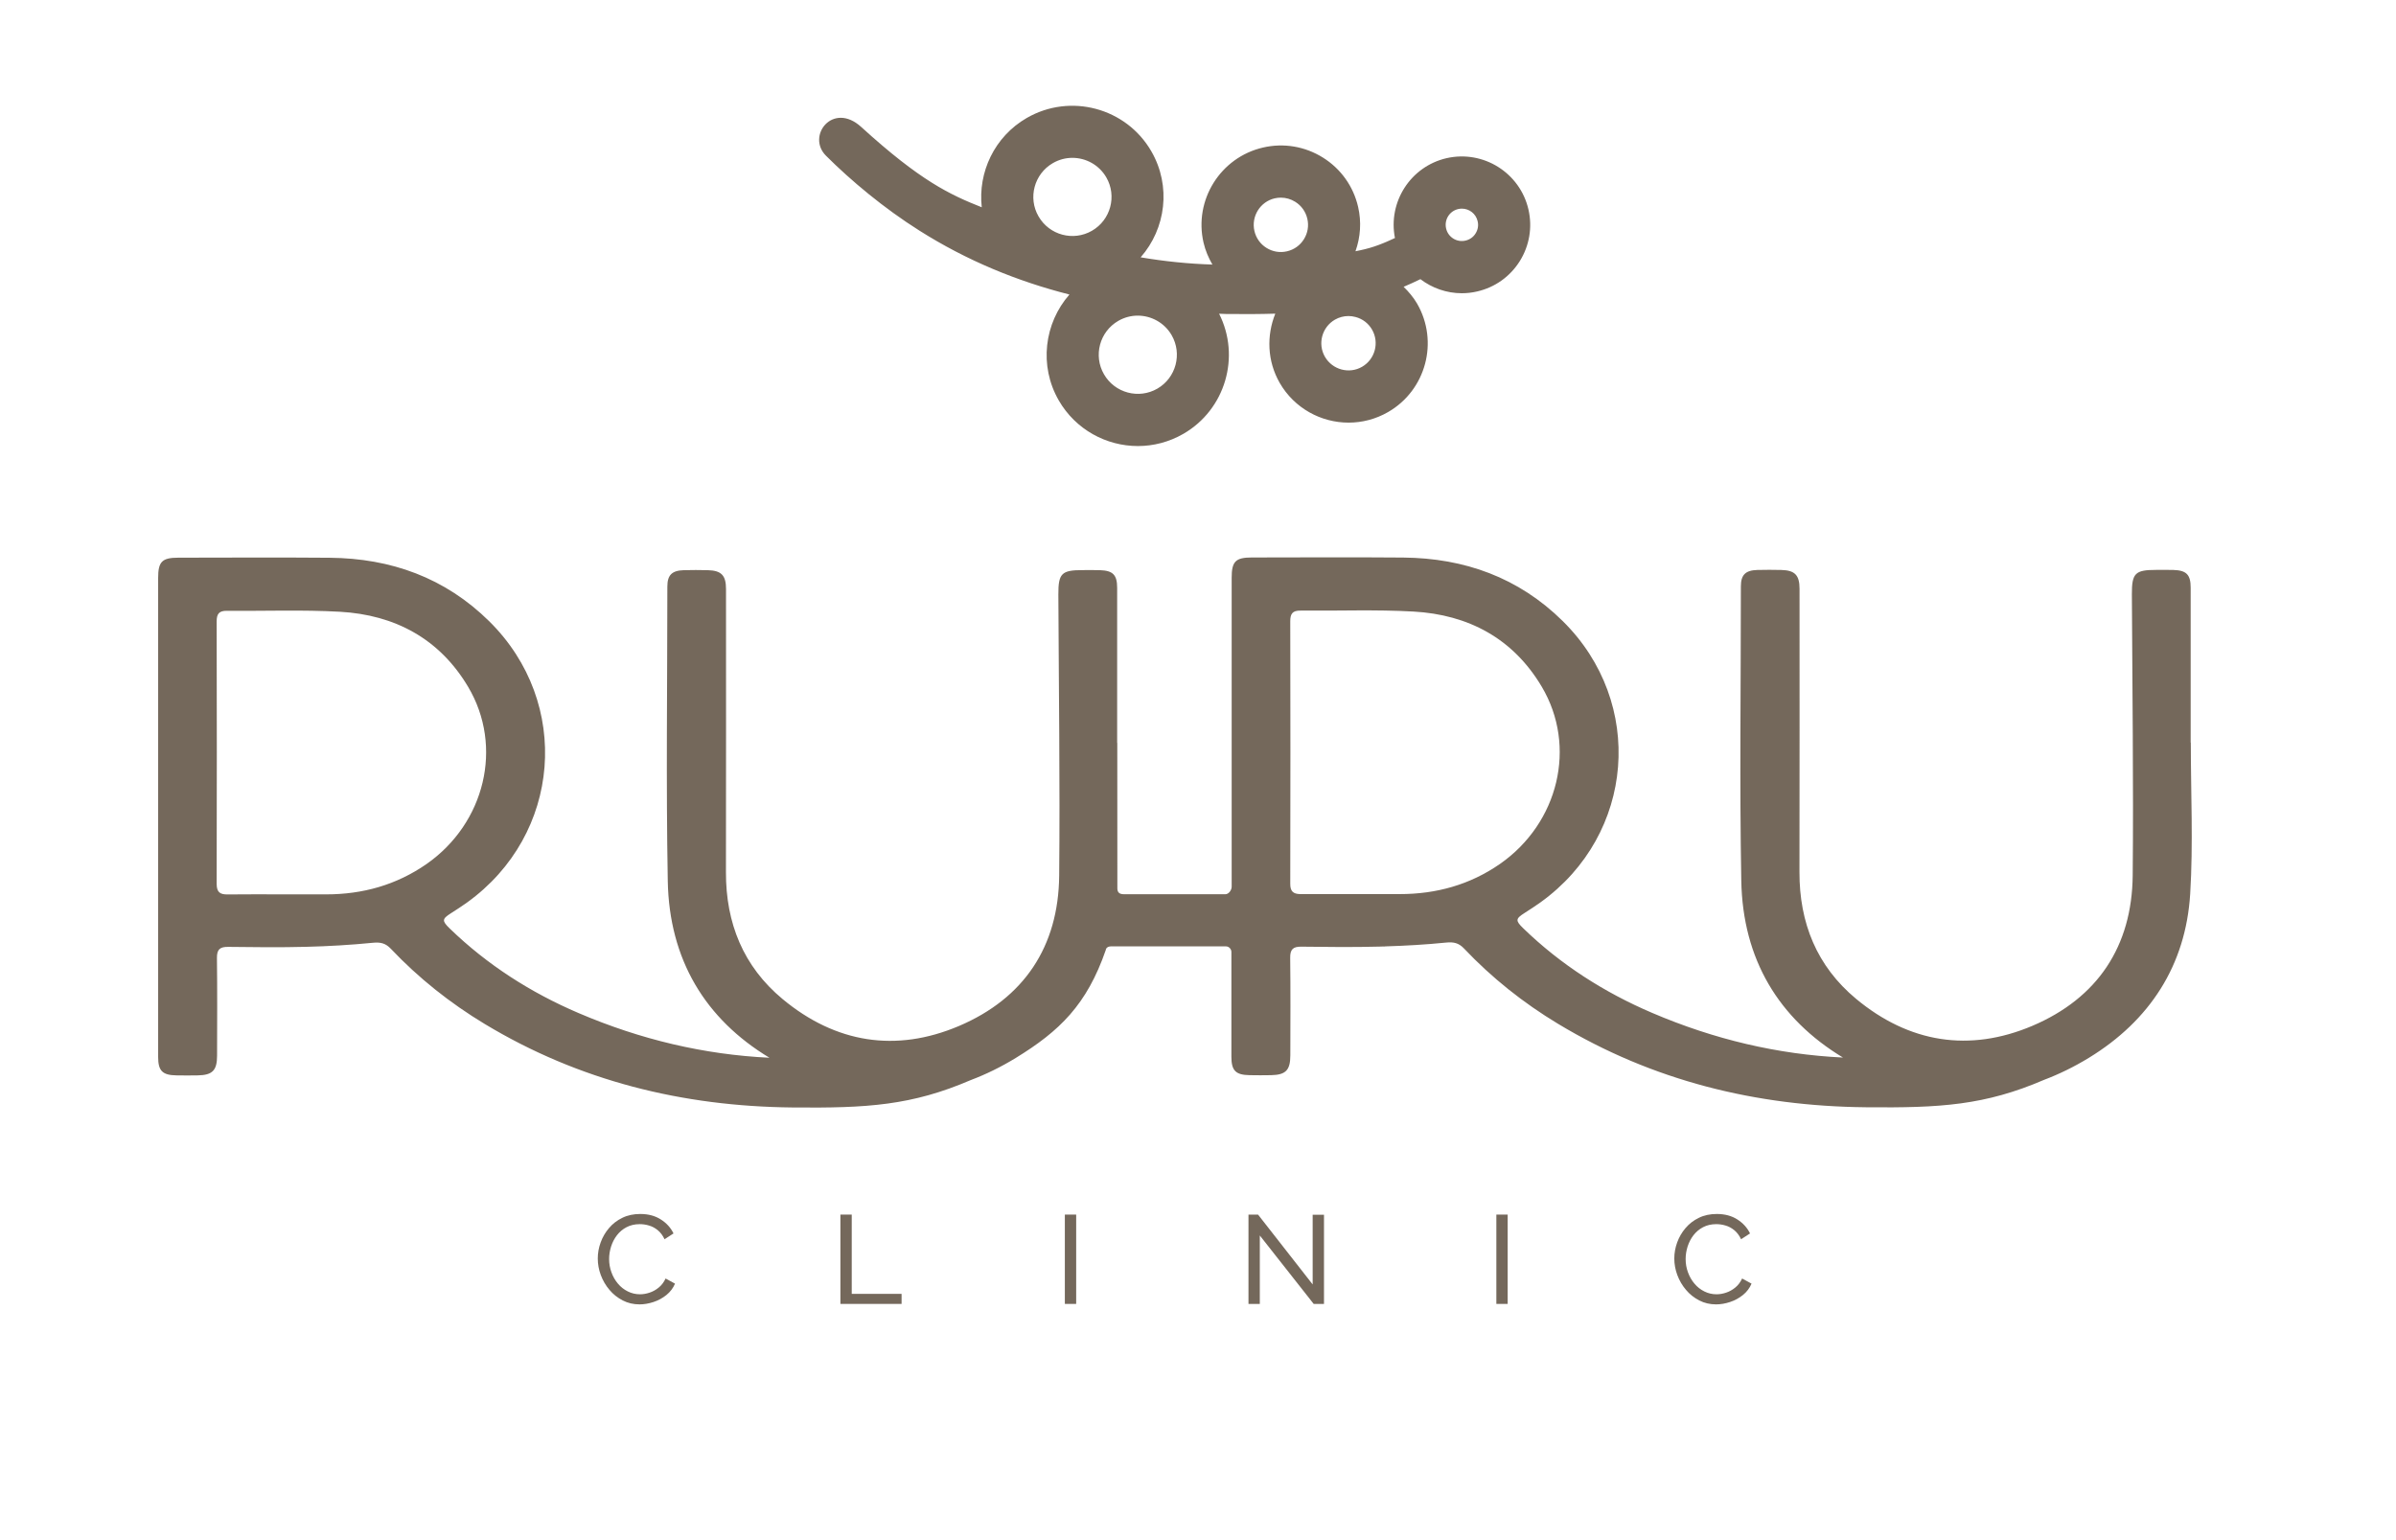
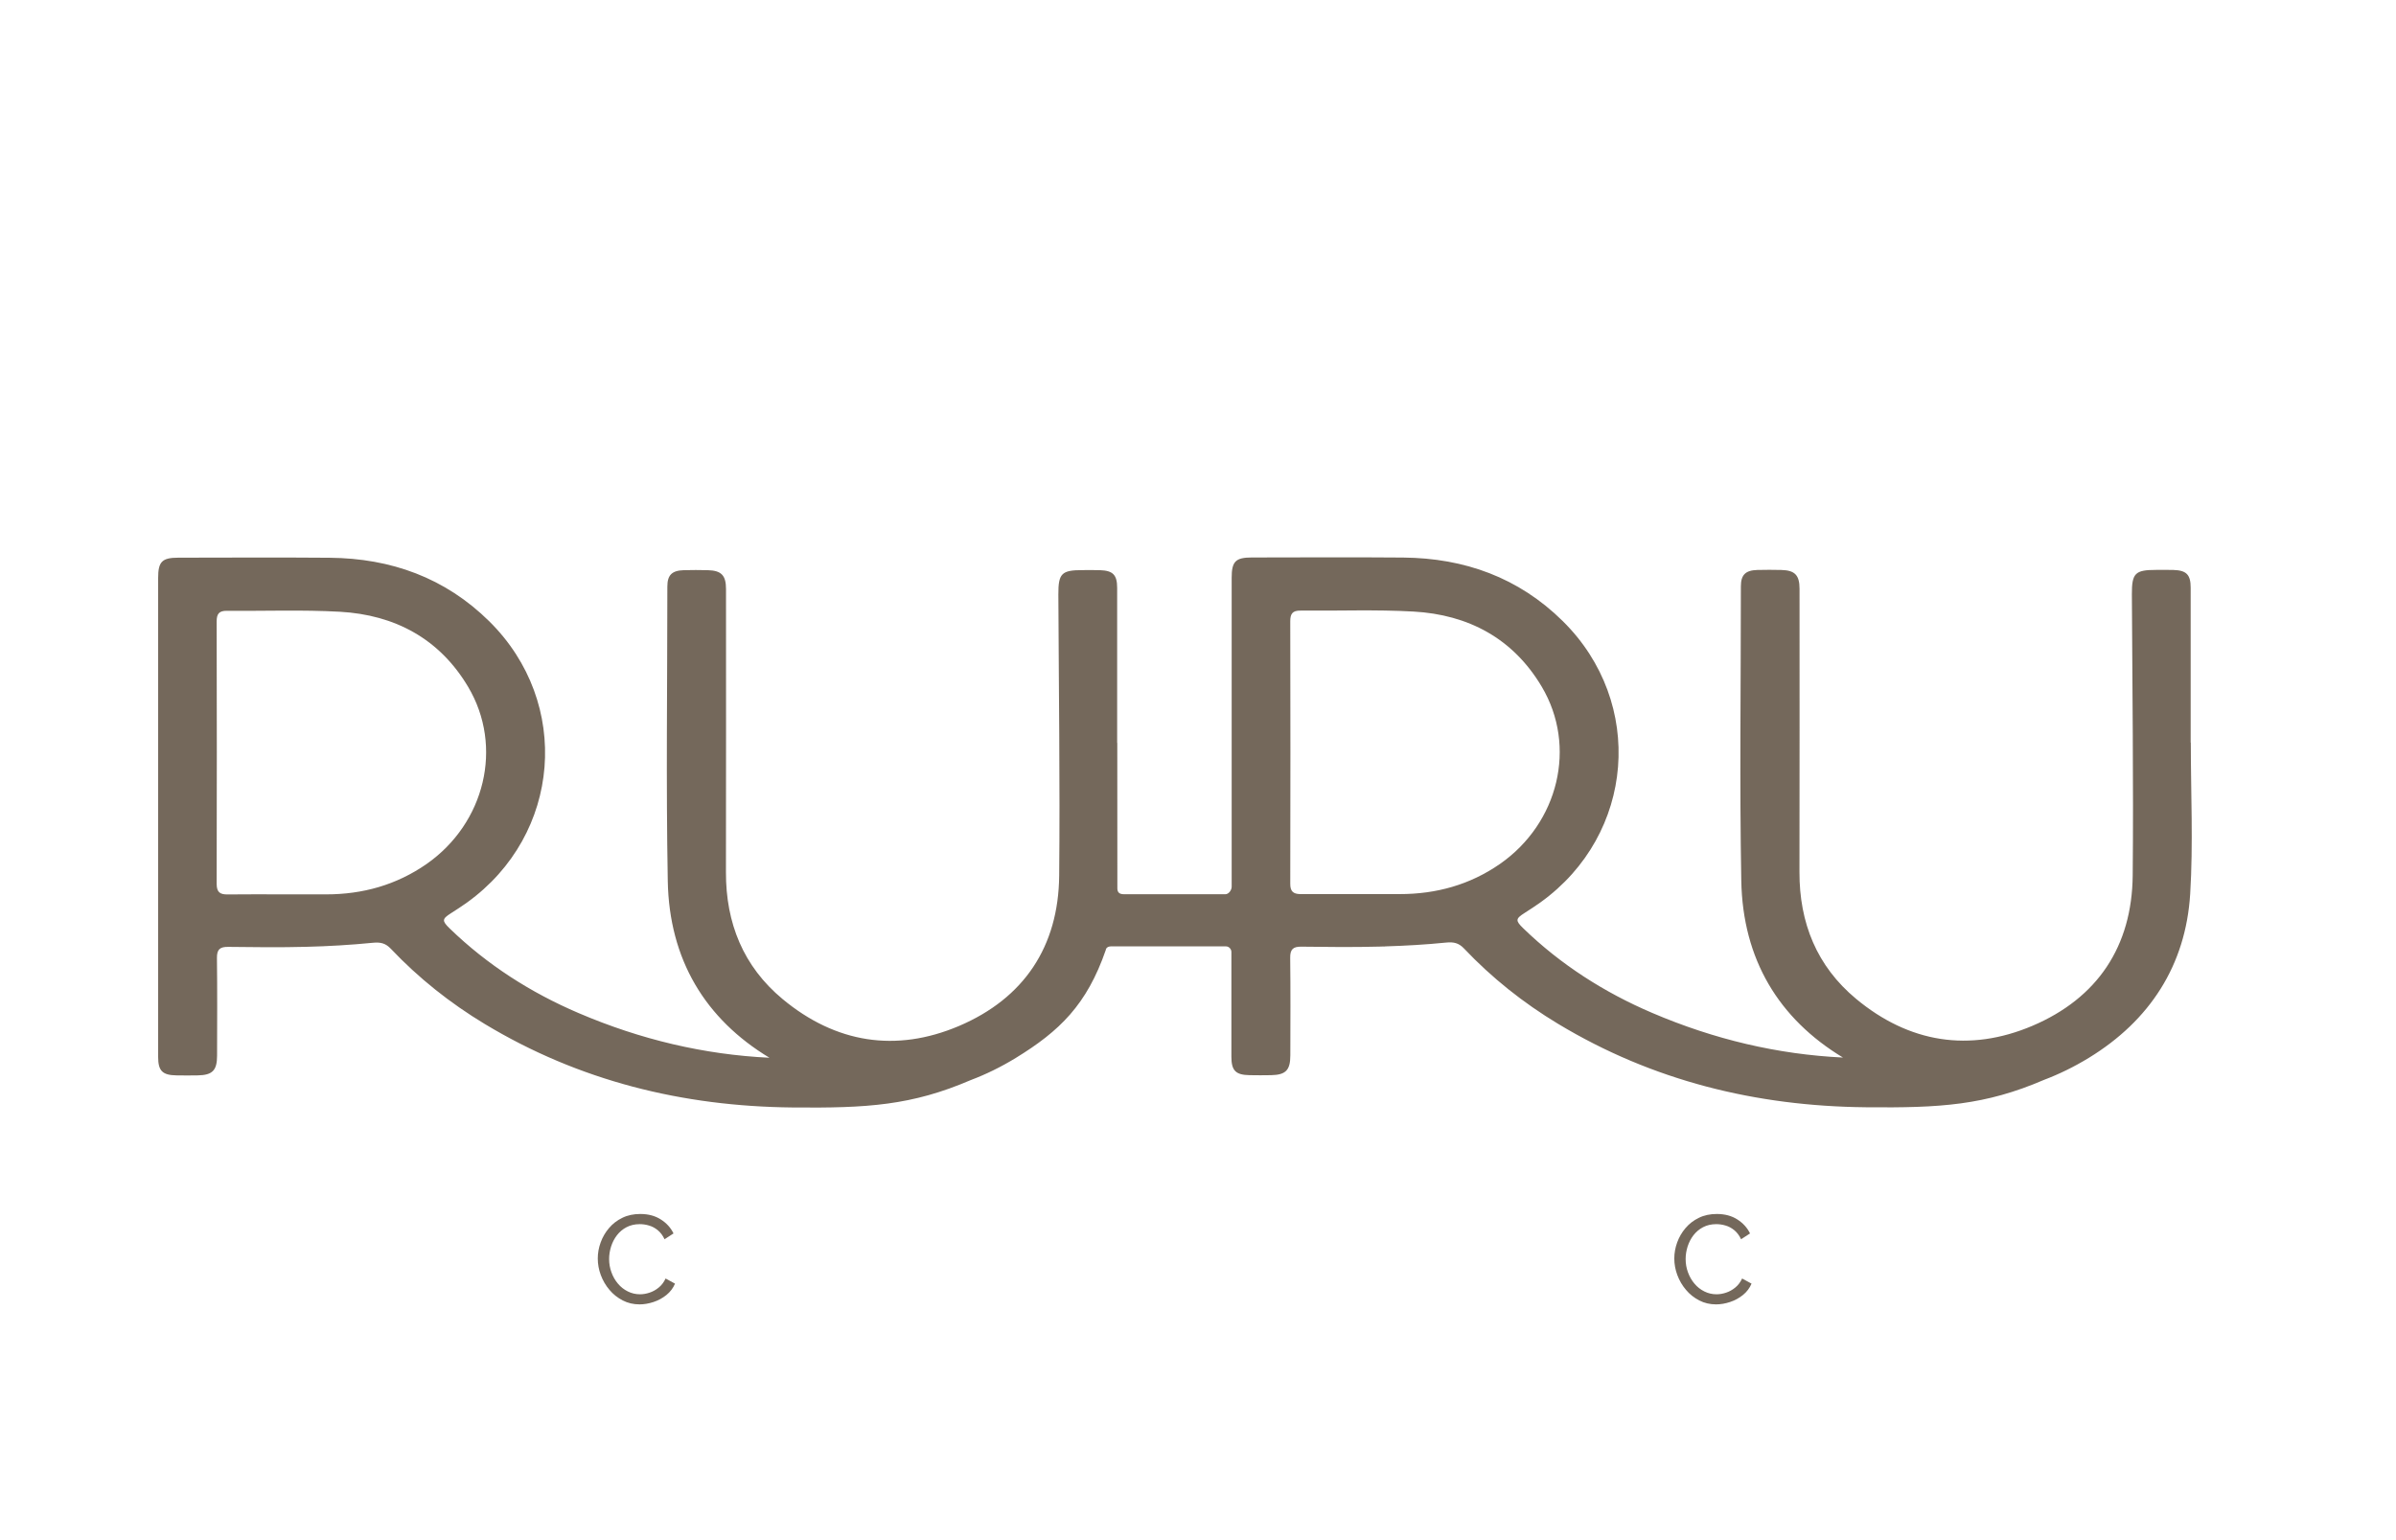
<svg xmlns="http://www.w3.org/2000/svg" width="224" height="144" viewBox="0 0 224 144" fill="none">
  <path d="M103.848 88.486H114.63C114.86 88.486 115.122 88.703 115.122 89.01C115.122 89.01 115.122 95.534 115.122 98.803C115.122 100.105 115.524 100.507 116.833 100.526C117.497 100.539 118.167 100.539 118.831 100.526C120.204 100.501 120.631 100.06 120.631 98.675C120.638 95.636 120.657 92.597 120.619 89.559C120.606 88.742 120.906 88.499 121.678 88.512C124.111 88.544 126.543 88.569 128.969 88.505C129.09 88.505 129.205 88.493 129.326 88.493H129.492V88.486C131.395 88.429 133.297 88.32 135.193 88.129C135.908 88.058 136.381 88.167 136.872 88.684C139.47 91.429 142.413 93.766 145.65 95.719C154.498 101.056 164.164 103.425 174.429 103.527C181.42 103.597 185.563 103.342 191.091 100.967C192.508 100.431 193.907 99.748 195.298 98.898C200.967 95.426 204.344 90.274 204.759 83.577C205.047 78.878 204.817 74.148 204.817 69.436C204.81 69.436 204.81 69.436 204.804 69.436C204.804 64.604 204.804 59.771 204.804 54.945C204.804 53.732 204.408 53.33 203.208 53.291C202.659 53.272 202.11 53.285 201.561 53.285C199.607 53.285 199.301 53.598 199.307 55.558C199.346 64.323 199.467 73.088 199.384 81.853C199.32 88.499 196.084 93.325 190.012 95.911C184.114 98.413 178.477 97.507 173.523 93.389C169.852 90.338 168.217 86.29 168.23 81.528C168.249 72.705 168.237 63.876 168.237 55.053C168.237 53.777 167.803 53.323 166.539 53.291C165.785 53.272 165.032 53.272 164.285 53.291C163.181 53.323 162.753 53.751 162.753 54.824C162.753 63.997 162.625 73.171 162.791 82.338C162.925 89.706 166.296 95.253 172.297 98.879C166.213 98.586 160.263 97.188 154.447 94.698C149.972 92.783 145.912 90.191 142.401 86.788C141.667 86.073 141.686 85.901 142.516 85.371C143.026 85.045 143.537 84.713 144.029 84.362C152.845 78.016 153.828 65.702 146.103 58.073C141.979 54 136.917 52.181 131.184 52.13C126.466 52.091 121.755 52.117 117.037 52.123C115.505 52.123 115.148 52.5 115.148 54.019C115.148 61.456 115.148 68.887 115.148 76.325C115.148 78.572 115.148 82.907 115.148 82.907C115.148 83.213 114.886 83.596 114.573 83.609H105.086C104.608 83.609 104.474 83.405 104.461 83.079C104.461 83.079 104.461 76.74 104.454 69.456C104.448 69.456 104.448 69.456 104.442 69.456C104.442 64.623 104.442 59.79 104.442 54.964C104.442 53.751 104.046 53.349 102.846 53.311C102.297 53.291 101.748 53.304 101.199 53.304C99.245 53.304 98.939 53.617 98.945 55.577C98.983 64.342 99.105 73.107 99.022 81.872C98.958 88.518 95.721 93.344 89.65 95.93C83.751 98.433 78.114 97.526 73.16 93.408C69.489 90.357 67.855 86.303 67.868 81.547C67.887 72.724 67.874 63.895 67.874 55.072C67.874 53.796 67.44 53.343 66.176 53.311C65.423 53.291 64.669 53.291 63.923 53.311C62.818 53.343 62.39 53.77 62.39 54.843C62.39 64.016 62.263 73.19 62.429 82.358C62.563 89.725 65.933 95.272 71.934 98.898C65.85 98.605 59.901 97.207 54.085 94.717C49.61 92.802 45.55 90.21 42.038 86.807C41.304 86.092 41.323 85.92 42.153 85.39C42.664 85.064 43.175 84.733 43.666 84.381C52.483 78.036 53.466 65.721 45.741 58.092C41.617 54.019 36.554 52.2 30.822 52.149C26.104 52.11 21.393 52.136 16.675 52.142C15.143 52.142 14.785 52.519 14.785 54.038C14.785 61.476 14.785 68.907 14.785 76.344C14.785 83.839 14.785 91.334 14.785 98.822C14.785 100.124 15.187 100.526 16.496 100.546C17.16 100.558 17.83 100.558 18.494 100.546C19.867 100.52 20.294 100.08 20.294 98.694C20.301 95.655 20.32 92.617 20.282 89.578C20.269 88.761 20.569 88.518 21.341 88.531C23.774 88.563 26.206 88.588 28.632 88.525C30.707 88.474 32.788 88.352 34.856 88.148C35.571 88.078 36.044 88.186 36.535 88.703C39.134 91.448 42.077 93.785 45.313 95.738C54.161 101.075 63.827 103.444 74.092 103.546C81.083 103.616 85.226 103.361 90.754 100.986C92.172 100.45 93.57 99.767 94.961 98.918C99.054 96.409 101.607 93.951 103.382 88.812C103.388 88.665 103.554 88.486 103.848 88.486ZM30.49 83.622C29.219 83.622 27.942 83.622 26.672 83.622C24.878 83.622 23.084 83.603 21.297 83.628C20.588 83.641 20.256 83.436 20.256 82.645C20.275 74.461 20.275 66.276 20.256 58.099C20.256 57.403 20.473 57.103 21.201 57.109C24.731 57.141 28.262 57.001 31.779 57.198C36.912 57.486 41.087 59.714 43.762 64.214C47.088 69.807 45.339 76.97 39.874 80.787C37.046 82.747 33.905 83.622 30.49 83.622ZM130.858 83.596C130.405 83.596 129.946 83.596 129.492 83.596H121.532C120.925 83.577 120.619 83.36 120.625 82.626C120.644 74.442 120.644 66.257 120.625 58.079C120.625 57.383 120.842 57.084 121.57 57.09C125.1 57.122 128.63 56.981 132.148 57.179C137.281 57.467 141.456 59.694 144.131 64.195C147.457 69.788 145.708 76.95 140.243 80.768C137.421 82.728 134.274 83.596 130.858 83.596Z" fill="#74685B" />
  <path d="M55.886 117.667C55.886 117.157 55.975 116.659 56.154 116.167C56.333 115.676 56.588 115.229 56.933 114.826C57.271 114.424 57.692 114.099 58.184 113.863C58.675 113.62 59.237 113.505 59.863 113.505C60.61 113.505 61.248 113.677 61.778 114.016C62.314 114.354 62.71 114.795 62.966 115.324L62.129 115.867C61.963 115.516 61.753 115.235 61.497 115.024C61.242 114.814 60.967 114.667 60.674 114.584C60.38 114.495 60.093 114.456 59.812 114.456C59.346 114.456 58.937 114.552 58.58 114.737C58.222 114.922 57.922 115.178 57.68 115.49C57.437 115.803 57.258 116.154 57.131 116.544C57.009 116.933 56.946 117.323 56.946 117.712C56.946 118.146 57.016 118.561 57.163 118.957C57.309 119.359 57.507 119.71 57.769 120.017C58.024 120.323 58.331 120.566 58.688 120.744C59.046 120.923 59.422 121.013 59.837 121.013C60.131 121.013 60.425 120.961 60.731 120.859C61.038 120.757 61.325 120.598 61.587 120.381C61.855 120.163 62.065 119.883 62.225 119.538L63.106 120.017C62.934 120.432 62.666 120.783 62.308 121.076C61.95 121.364 61.548 121.587 61.101 121.734C60.655 121.881 60.221 121.957 59.793 121.957C59.218 121.957 58.695 121.836 58.216 121.587C57.737 121.338 57.322 121.013 56.977 120.598C56.626 120.189 56.358 119.723 56.167 119.212C55.981 118.714 55.886 118.197 55.886 117.667Z" fill="#74685B" />
-   <path d="M78.568 121.913V113.562H79.628V120.974H84.288V121.913H78.568Z" fill="#74685B" />
-   <path d="M99.552 121.913V113.562H100.611V121.913H99.552Z" fill="#74685B" />
-   <path d="M117.778 115.516V121.913H116.719V113.562H117.613L122.72 120.093V113.575H123.779V121.913H122.815L117.778 115.516Z" fill="#74685B" />
-   <path d="M139.893 121.913V113.562H140.952V121.913H139.893Z" fill="#74685B" />
  <path d="M156.529 117.667C156.529 117.157 156.619 116.659 156.797 116.167C156.976 115.676 157.232 115.229 157.576 114.826C157.915 114.424 158.336 114.099 158.828 113.863C159.319 113.62 159.881 113.505 160.507 113.505C161.253 113.505 161.892 113.677 162.422 114.016C162.952 114.354 163.354 114.795 163.609 115.324L162.773 115.867C162.607 115.516 162.396 115.235 162.141 115.024C161.885 114.814 161.611 114.667 161.317 114.584C161.024 114.495 160.736 114.456 160.455 114.456C159.989 114.456 159.581 114.552 159.223 114.737C158.866 114.922 158.566 115.178 158.323 115.49C158.081 115.803 157.902 116.154 157.774 116.544C157.653 116.933 157.589 117.323 157.589 117.712C157.589 118.146 157.659 118.561 157.806 118.957C157.953 119.359 158.151 119.71 158.413 120.017C158.668 120.323 158.974 120.566 159.332 120.744C159.689 120.923 160.066 121.013 160.481 121.013C160.775 121.013 161.068 120.961 161.375 120.859C161.681 120.757 161.968 120.598 162.23 120.381C162.498 120.163 162.709 119.883 162.869 119.538L163.75 120.017C163.577 120.432 163.309 120.783 162.952 121.076C162.594 121.364 162.192 121.587 161.745 121.734C161.305 121.881 160.864 121.957 160.436 121.957C159.862 121.957 159.338 121.836 158.859 121.587C158.381 121.338 157.966 121.013 157.621 120.598C157.27 120.189 157.002 119.723 156.81 119.212C156.625 118.714 156.529 118.197 156.529 117.667Z" fill="#74685B" />
-   <path d="M142.893 19.584C142.101 16.149 138.666 14.004 135.232 14.79C131.868 15.569 129.748 18.888 130.412 22.253C128.886 22.968 128.018 23.242 126.722 23.491C127.194 22.169 127.29 20.746 126.971 19.354C126.531 17.426 125.356 15.779 123.677 14.732C121.998 13.685 120.013 13.347 118.078 13.794C114.095 14.713 111.598 18.703 112.518 22.687C112.69 23.427 112.984 24.11 113.348 24.736C111.094 24.666 108.86 24.436 106.638 24.059C108.994 21.384 109.517 17.401 107.64 14.151C105.291 10.078 100.063 8.68 95.99 11.03C92.964 12.779 91.419 16.111 91.783 19.38C88.801 18.199 86.043 16.909 80.515 11.872C77.866 9.459 75.369 12.709 77.221 14.56C79.532 16.871 82.634 19.469 85.967 21.569C90.391 24.366 95.09 26.294 99.98 27.538C97.63 30.213 97.113 34.191 98.984 37.44C100.561 40.172 103.433 41.705 106.383 41.705C107.826 41.705 109.294 41.334 110.634 40.562C114.567 38.289 115.997 33.335 113.973 29.332C114.197 29.339 114.414 29.352 114.644 29.358C116.316 29.377 117.823 29.371 119.227 29.326C118.404 31.369 118.461 33.75 119.642 35.806C121.015 38.181 123.511 39.515 126.077 39.515C127.335 39.515 128.612 39.196 129.774 38.525C133.317 36.482 134.53 31.937 132.487 28.394C132.142 27.8 131.702 27.283 131.223 26.817C131.733 26.6 132.257 26.364 132.793 26.102C133.885 26.932 135.238 27.417 136.662 27.417C137.134 27.417 137.613 27.366 138.098 27.251C139.765 26.868 141.175 25.86 142.082 24.417C142.988 22.961 143.276 21.25 142.893 19.584ZM108.202 36.336C106.459 37.344 104.219 36.744 103.21 34.995C102.201 33.252 102.801 31.011 104.544 30.003C105.119 29.671 105.744 29.511 106.364 29.511C107.628 29.511 108.86 30.169 109.536 31.337C110.545 33.086 109.945 35.327 108.202 36.336ZM127.341 34.293C126.135 34.995 124.571 34.574 123.868 33.361C123.166 32.148 123.588 30.59 124.8 29.888C125.19 29.664 125.624 29.549 126.065 29.549C126.288 29.549 126.505 29.581 126.728 29.639C127.386 29.811 127.935 30.233 128.273 30.82C128.969 32.033 128.554 33.59 127.341 34.293ZM119.176 18.543C119.368 18.499 119.559 18.48 119.751 18.48C120.223 18.48 120.683 18.614 121.091 18.869C121.666 19.227 122.068 19.788 122.221 20.452C122.375 21.116 122.26 21.793 121.902 22.367C121.545 22.942 120.983 23.344 120.319 23.497C119.655 23.651 118.978 23.536 118.404 23.178C117.829 22.821 117.427 22.259 117.274 21.595C116.961 20.222 117.816 18.856 119.176 18.543ZM98.435 15.249C99.009 14.917 99.635 14.758 100.254 14.758C101.518 14.758 102.75 15.415 103.427 16.584C104.436 18.326 103.836 20.567 102.086 21.576C100.337 22.584 98.103 21.984 97.094 20.235C96.085 18.499 96.686 16.258 98.435 15.249ZM137.951 21.825C137.741 22.169 137.402 22.406 137.007 22.495C136.196 22.687 135.379 22.176 135.194 21.359C135.008 20.542 135.513 19.731 136.33 19.546C136.445 19.52 136.56 19.507 136.668 19.507C137.358 19.507 137.983 19.98 138.143 20.682C138.239 21.072 138.169 21.48 137.951 21.825Z" fill="#74685B" />
</svg>